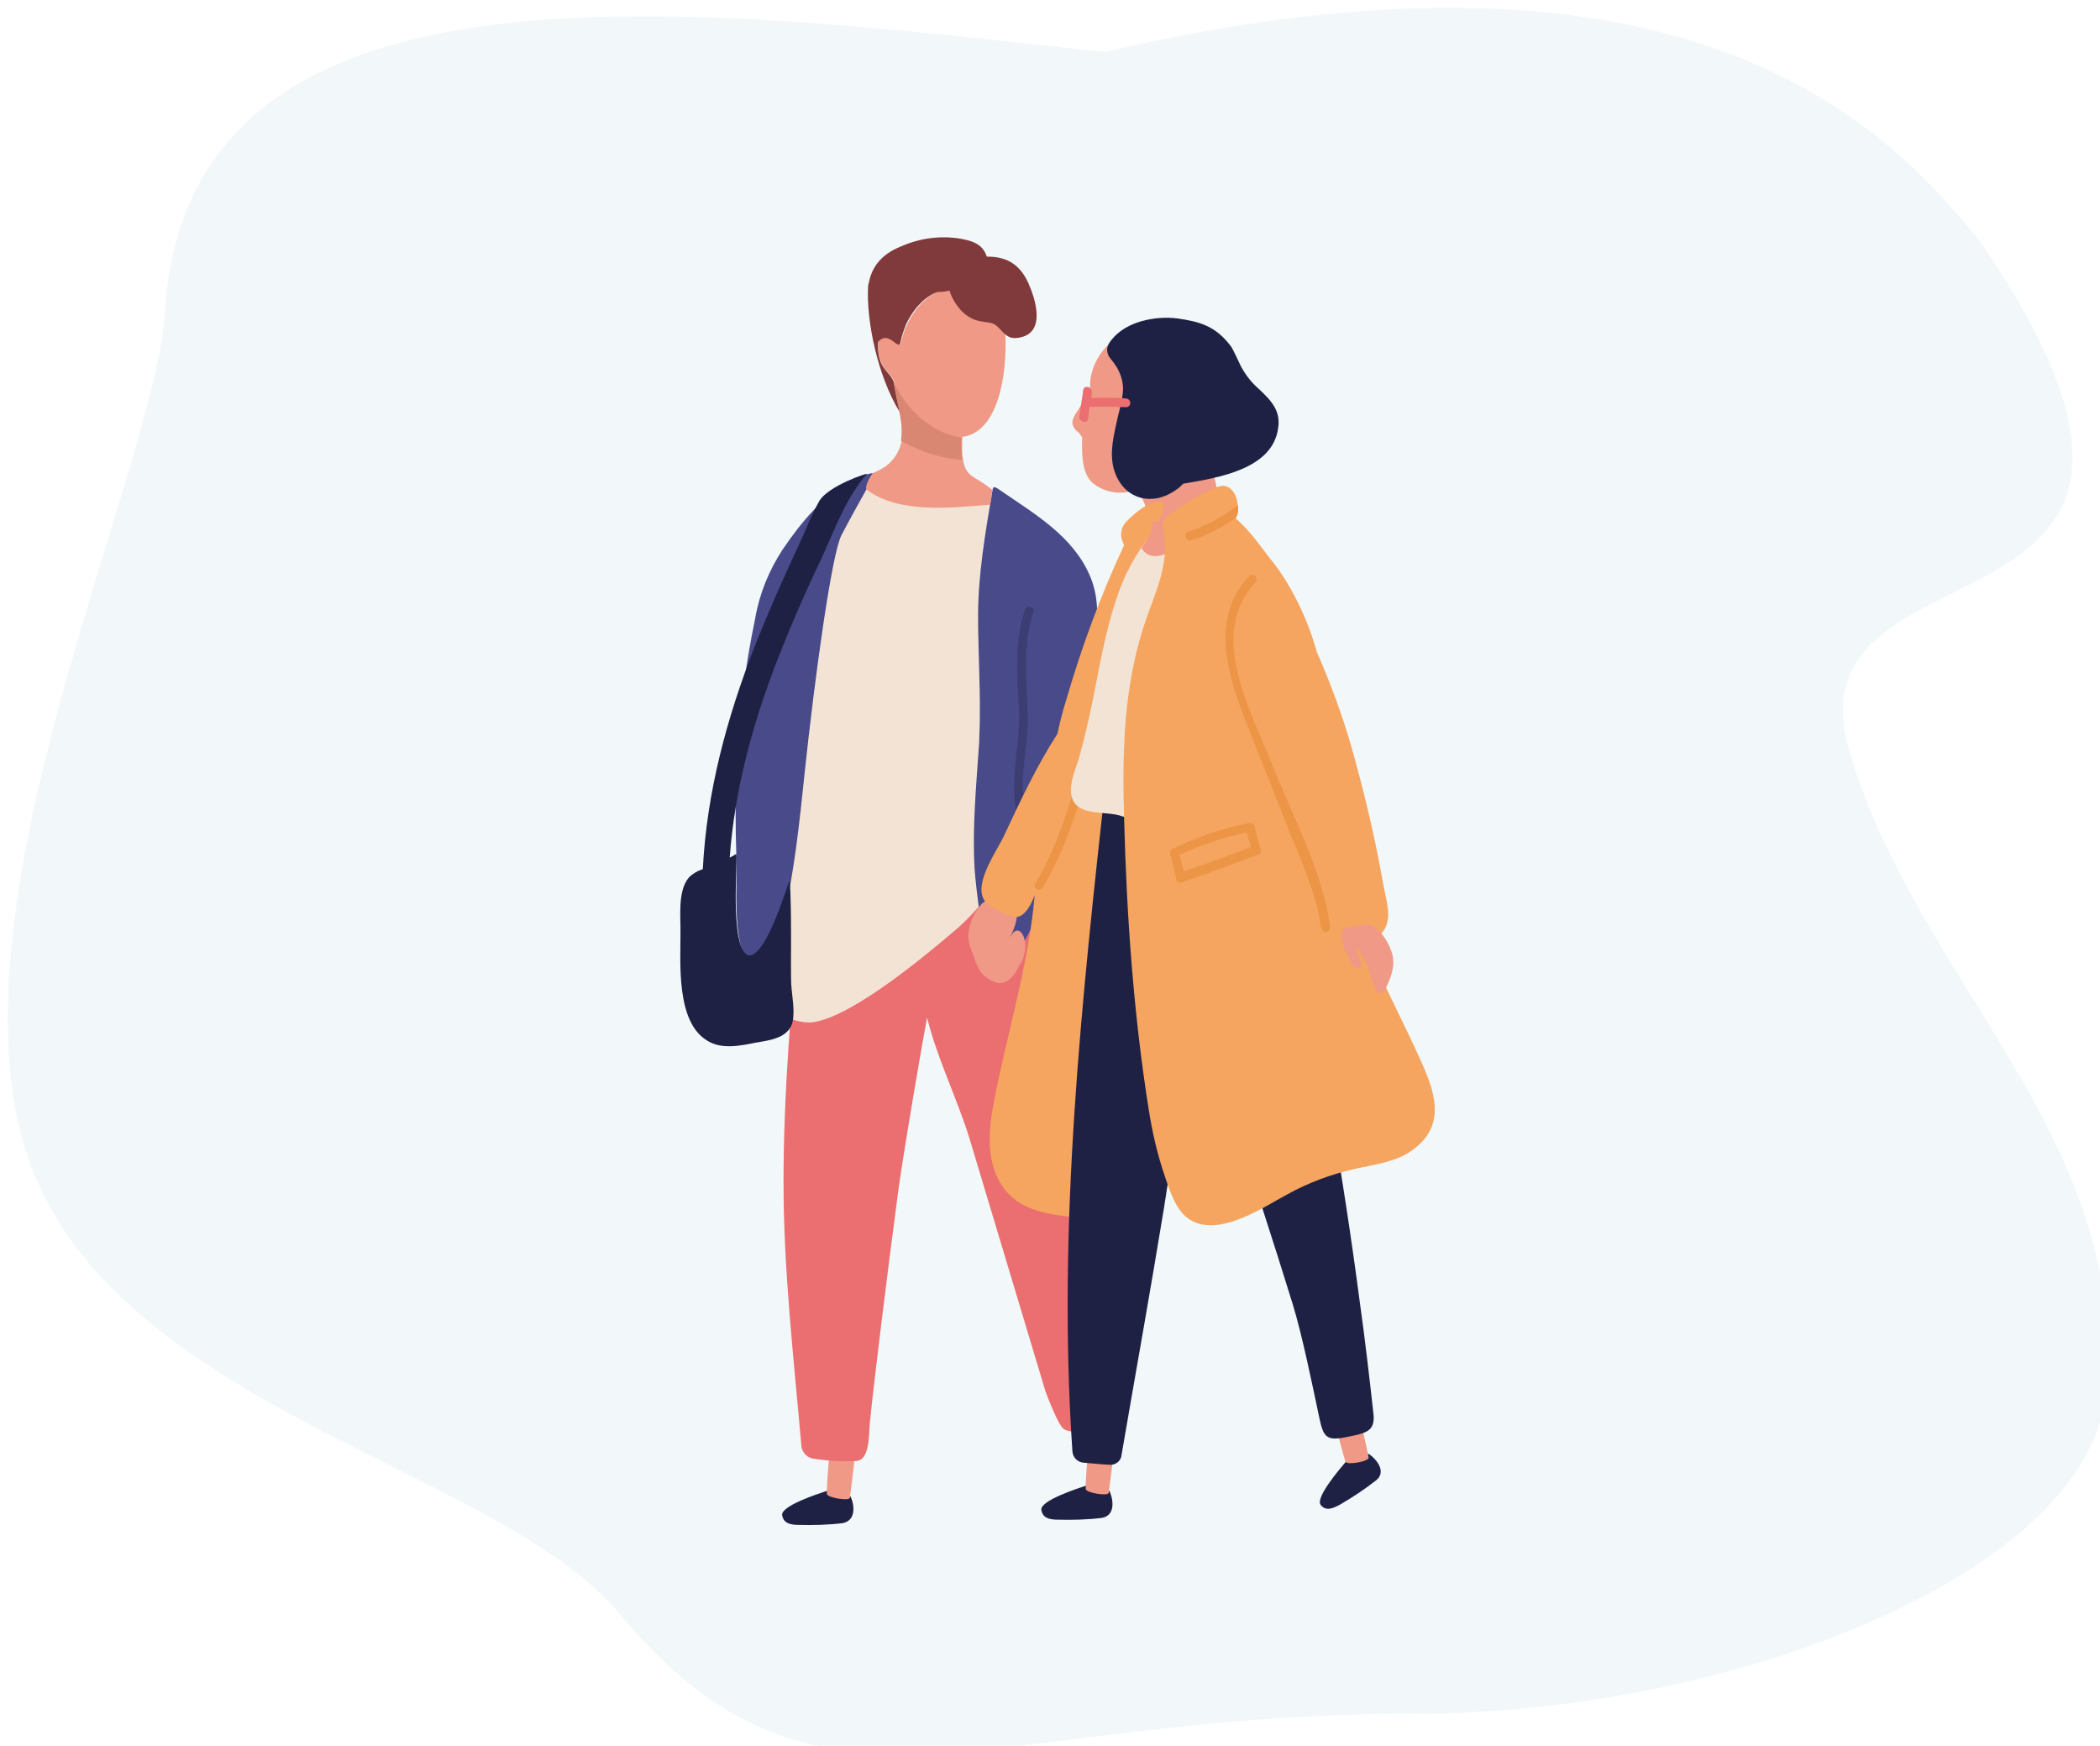
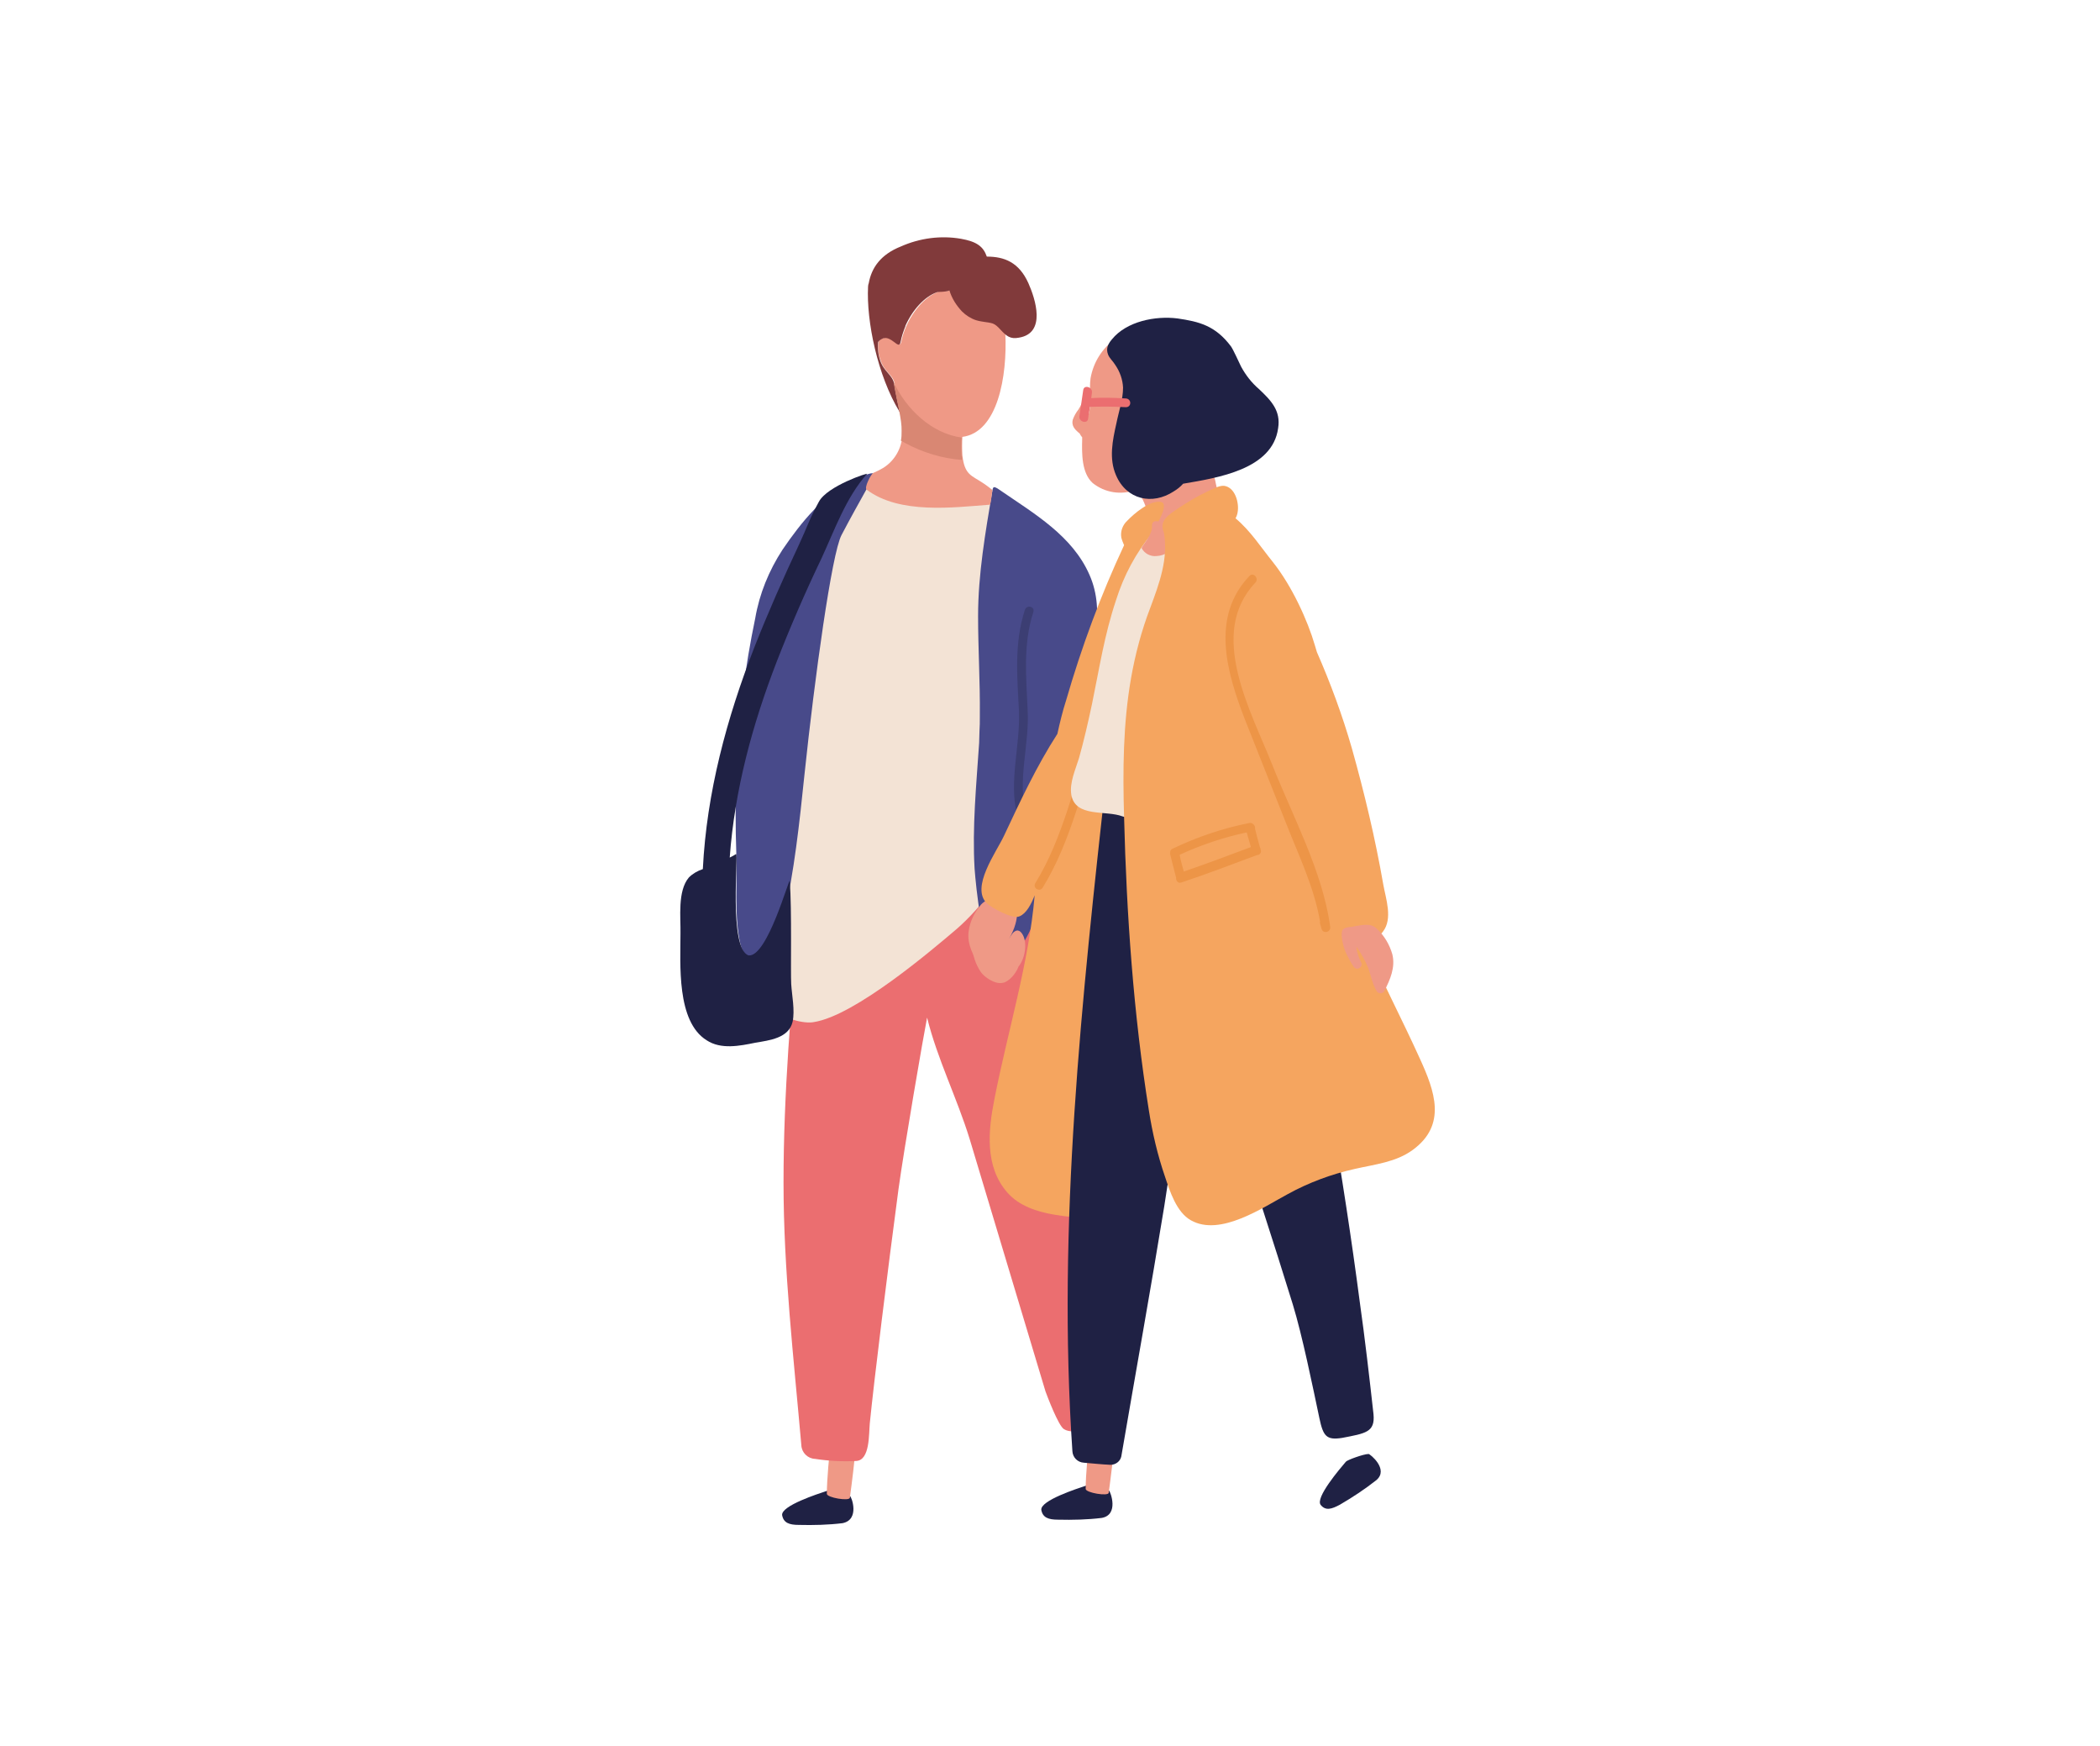
<svg xmlns="http://www.w3.org/2000/svg" version="1.1" id="Layer_1" x="0px" y="0px" viewBox="0 0 601.2 499.8" style="enable-background:new 0 0 601.2 499.8;" xml:space="preserve">
  <style type="text/css">
	.st0{opacity:0.107;}
	.st1{fill:#85BBCA;}
	.st2{fill:#1F2144;}
	.st3{fill:#EF9986;}
	.st4{fill:#EB6E70;}
	.st5{fill:#F3E3D5;}
	.st6{fill:#484A8A;}
	.st7{fill:#3C3E73;}
	.st8{fill:#F5A55F;}
	.st9{fill:#ED9547;}
	.st10{fill:#813A3B;}
	.st11{fill:#D98773;}
</style>
  <g id="Group_50832" transform="translate(601.286) rotate(90)" class="st0">
-     <path id="Path_41656" class="st1" d="M490.5,196.5C490.5,105,450.2,4.7,400-1.4c-0.9-0.1-1.8-0.2-2.7-0.3   C325.4-8,279.8,53.2,214.7,71.9C149.6,90.6,190-47.6,69.8,33.9C35.6,61-23.9,118.7,14.9,285.1c-13.8,124.3-30.5,262.6,74.5,269   c44.9,2.7,170.3,63.8,242.1,39.1c71.3-24.5,88.9-134.7,130.1-169C530.4,367,490.5,320.7,490.5,196.5z" />
-   </g>
+     </g>
  <g id="couple-SA" transform="translate(-701.888 -245.56)">
    <path id="Path_64743" class="st2" d="M945.2,673.7c-1.2-0.7-6-1.7-6.7-1.4c-2.4,0.8-13,4.2-12.7,6.9c0.4,2.2,2,2.8,4.8,2.8   c4.2,0.1,8.4,0,12.5-0.5C948.1,680.5,945.7,673.9,945.2,673.7z" />
    <path id="Path_64744" class="st3" d="M939.8,657.6c-0.5,4.1-1.2,11.5-1.2,15.5c0,1.1,6.5,2.2,6.6,1.1c0.6-4.5,1.4-10.7,1.7-15.3   C946.9,658.6,939.9,656.9,939.8,657.6z" />
-     <path id="Path_64745" class="st4" d="M1022.4,634.7l-3-22.9c-0.1-0.7-0.3-1.3-0.7-1.8c-3.5-24.7-8-49.3-13.5-73.5   c-0.2-1.3-1.1-2.3-2.4-2.7c-0.4-1.4-0.6-3-1-4.5c-2-9.2-4-18.3-6-27.5c-0.7-3.1-3.9-3.4-5.9-1.9c-0.9-0.9-1.9-1.6-3-2   c-3.3-1.2-7-0.2-10.2,0c-2.4,0.2-4.9,0.5-7.4,0.7c-1.3-1-3.2-1.2-4.7-0.5c-7.7-0.5-15.4,0.1-22.9,1.8c-3.1,0.7-6.1,1.8-7.6,4   c-1.9,0.2-3.3,1.7-3.4,3.6c-2.3,25.4-4.5,50.9-4.5,76.5c0,25.1,2.9,50.1,5.1,75.2c0.1,2.1,1.8,3.8,3.9,3.9   c3.9,0.6,7.9,0.8,11.8,0.6c4-0.2,3.6-7.8,3.9-10.8c1.2-12.1,5.1-43.6,8.2-66.9c1.6-11.7,7.2-44.2,8.2-49.2   c2.9,11.8,8.6,23.1,12.2,34.8l21.7,72.2c0.4,1.1,3.7,9.9,5.3,10.8c2.9,1.8,9-0.7,12.3-1.3c1.9-0.4,1-6.3,0.2-8.1   c-0.1-0.4-0.2-0.6-0.4-1c0-0.2,0.1-0.5,0.1-0.7c2-0.1,4.1-1.6,3.9-3.9l-0.4-2.9C1022.5,636.2,1022.6,635.5,1022.4,634.7z" />
+     <path id="Path_64745" class="st4" d="M1022.4,634.7l-3-22.9c-0.1-0.7-0.3-1.3-0.7-1.8c-3.5-24.7-8-49.3-13.5-73.5   c-0.2-1.3-1.1-2.3-2.4-2.7c-0.4-1.4-0.6-3-1-4.5c-2-9.2-4-18.3-6-27.5c-0.7-3.1-3.9-3.4-5.9-1.9c-0.9-0.9-1.9-1.6-3-2   c-3.3-1.2-7-0.2-10.2,0c-2.4,0.2-4.9,0.5-7.4,0.7c-1.3-1-3.2-1.2-4.7-0.5c-7.7-0.5-15.4,0.1-22.9,1.8c-3.1,0.7-6.1,1.8-7.6,4   c-1.9,0.2-3.3,1.7-3.4,3.6c-2.3,25.4-4.5,50.9-4.5,76.5c0,25.1,2.9,50.1,5.1,75.2c0.1,2.1,1.8,3.8,3.9,3.9   c3.9,0.6,7.9,0.8,11.8,0.6c4-0.2,3.6-7.8,3.9-10.8c1.2-12.1,5.1-43.6,8.2-66.9c1.6-11.7,7.2-44.2,8.2-49.2   c2.9,11.8,8.6,23.1,12.2,34.8l21.7,72.2c0.4,1.1,3.7,9.9,5.3,10.8c2.9,1.8,9-0.7,12.3-1.3c1.9-0.4,1-6.3,0.2-8.1   c0-0.2,0.1-0.5,0.1-0.7c2-0.1,4.1-1.6,3.9-3.9l-0.4-2.9C1022.5,636.2,1022.6,635.5,1022.4,634.7z" />
    <path id="Path_64746" class="st5" d="M993,441.9c-0.4-11.9-0.6-24-2.8-35.8c-1.3-7-3.5-20.8-11.3-23.6c-0.1-0.1-0.2-0.1-0.4-0.2   c-3.6-1.6-8-1.3-11.7-1.4c-4.1-0.1-8.8-0.7-12.7,0.8c-1.4-0.8-3.2-0.5-4.1,0.8c-0.5,0.6-1,1.1-1.4,1.7c-0.3,0.3-0.5,0.6-0.6,1   c-15.3,20.5-18.3,46.2-19.8,71.1c-1.8,29.9-8.6,48.5-3,78.1c0.5,2.8,7,4.2,9.6,3.7c11.9-1.8,34.3-21,40.9-26.6   c6.4-5.5,18.8-19.6,16.4-29.9c0.2-0.8,0.4-1.7,0.6-2.7C994.6,467,993.3,454.1,993,441.9z" />
    <path id="Path_64747" class="st6" d="M1013.8,410.1c-4.9-11.2-15.8-17.5-25.4-24.1c-2-1.4-2.2-1.3-2.4,0c-2,11.9-4.1,23.9-4.1,35.9   c0,9.5,0.6,18.9,0.5,28.4v0.4c0,1.3,0,2.8-0.1,4.1c0,1.1-0.1,2.3-0.1,3.4c-0.8,12.1-2,24-1.3,36c0.4,5.3,2.2,23.3,5.8,25.3   c0.4,0.2,4.3,1.1,5.4-0.2c4.8-5.9,7.6-13.1,8.2-20.6c0.7-0.4,1.1-1.1,1.3-1.8c1.7-5.4,2.2-11,1.4-16.6c-0.2-1.2-1-2.3-2.2-2.8   c3.5-11.1,6.6-22.3,9.5-33.5c0.1-0.1,0.2-0.4,0.4-0.5C1014.5,432.6,1018.6,421,1013.8,410.1z" />
    <path id="Path_64748" class="st6" d="M951.6,381c-1.2,0-4.7,1.7-5.1,1.8c-8.7,4.1-15.3,12.3-20.6,20.1c-3.9,6-6.6,12.6-7.8,19.6   c-2.9,13.9-4.7,27.9-5.3,42.1c-0.4,8.7-0.4,17.4-0.1,26c0.2,7.7-0.5,16,0.8,23.5c2.3,13.5,11.6-1.4,12.8-6.4   c2.9-12.1,4.5-26.9,5.9-40.5c2.9-27.6,7.8-63.2,10.6-68.5c2.5-4.8,5.1-9.4,7.7-14.1C951.1,383.6,952.3,381,951.6,381z" />
    <path id="Path_64749" class="st2" d="M1019.4,672.2c-1.2-0.7-6-1.7-6.7-1.4c-2.4,0.8-13,4.2-12.7,6.9c0.4,2.2,2,2.8,4.8,2.8   c4.2,0.1,8.4,0,12.5-0.5C1022.3,679.1,1019.8,672.5,1019.4,672.2z" />
    <path id="Path_64750" class="st3" d="M1013.9,656.2c-0.5,4.1-1.2,11.5-1.2,15.5c0,1.1,6.5,2.2,6.6,1.1c0.6-4.5,1.4-10.7,1.7-15.3   C1021,657.3,1014,655.5,1013.9,656.2z" />
    <path id="Path_64751" class="st2" d="M1093.7,661.7c-1.4,0-6.1,1.7-6.5,2.2c-1.7,2-8.9,10.4-7.2,12.4c1.4,1.7,3.1,1.2,5.5-0.1   c3.6-2.1,7.1-4.4,10.4-7C1099.6,666.1,1094.1,661.7,1093.7,661.7z" />
-     <path id="Path_64752" class="st3" d="M1083.1,648.8c1,4,2.7,11.2,4,15.1c0.4,1.1,6.9-0.1,6.6-1.2c-0.8-4.3-2.3-10.6-3.5-14.9   C1090.2,647.4,1082.8,648.1,1083.1,648.8z" />
    <path id="Path_64753" class="st3" d="M992.9,504.1c-0.4-1-1.9-1.1-3-1.1c-1.7,0-3.9-0.4-5.4,0.2c-0.7,0.3-1.2,0.7-1.7,1.2   c-1.9,2.2-3.2,4.8-3.6,7.7c-0.5,3.7,1.3,7.1,3.4,10.1c0.5,0.4,1.2,0.6,1.8,0.7c2-0.5,3-2,3.4-4.1c0.4-1.6,0.4-3.1,0.6-4.7   c0.1,0.7,0.8,1.1,1.5,1c0.4-0.1,0.8-0.4,0.9-0.8c0.7-1.4,1.4-2.8,1.8-4.3C993.1,508.2,993.3,506.1,992.9,504.1z" />
    <path id="Path_64754" class="st3" d="M1050.2,385c-0.7-2.7-0.2-3.7-2.9-3.4c-5.5,0.9-11,1-16.5,0.2c-0.4-0.5-1.2-0.7-1.8-0.5   c-0.1,0-0.1,0.1-0.2,0.1c-0.4-0.1-0.7-0.1-1.1,0c-0.2-0.2-0.5-0.4-0.7-0.5c-7.1-2.2-6.3-9.9-4.3-16.5c1.4-2.1,2.4-4.4,3-6.9   c0.6-4.4,0.1-8.9-1.4-13.1l-0.4-0.7c-0.4-1.1-1.4-1.9-2.7-1.1c-3.8,2.6-6.3,6.7-7.1,11.2c-0.5,3.5,0.4,6.6-0.5,10.1   c-0.1,0.2-0.1,0.5-0.2,0.6c-0.2-0.2-0.4-0.2-0.6-0.1c-0.1-0.4-0.5-0.6-0.9-0.5c-0.1,0-0.1,0.1-0.2,0.1c0-0.1-0.1-0.1-0.2-0.2   c0.7-1.2,1.4-2.5,2-3.9c0.4-0.7-0.8-1.4-1.1-0.6c-0.5,1.2-1.1,2.4-1.8,3.5c-0.7,0.9-1.2,1.8-1.6,2.9c-0.4,1.6,0.5,2.7,1.6,3.6   c0,0.1,0.1,0.1,0.2,0.2h0.1c0.2,0.4,0.5,0.9,0.8,1.2v0.6c-0.1,4-0.2,9.6,3,12.5c3.5,2.8,8.1,3.5,12.3,2c1.7,1.4,2.7,4.1,3.3,6   c0.5,1.4,1.6,4.2,1.3,5.9c-0.5,1.1,0.1,2.4,1.2,2.9c0.5,0.2,1.1,0.2,1.7,0l14.5-9.4C1052.3,389.6,1051.1,388.7,1050.2,385z" />
    <path id="Path_64755" class="st7" d="M995.3,420.1c-3.1,9.5-2.2,19.2-1.7,29c0.4,9.8-2.9,19.9-0.6,29.4c0.4,1.6,2.9,1,2.5-0.7   c-2.3-9,1.1-19.4,0.6-28.7c-0.4-9.6-1.4-19,1.6-28.3C998.3,419.2,995.9,418.5,995.3,420.1z" />
    <path id="Path_64756" class="st3" d="M994.1,512.3c-0.3-0.3-0.8-0.5-1.2-0.4c-1.1,0.4-1.3,1.1-1.9,1.9c-0.1,0.2-0.2,0.3-0.4,0.5   c-2.8-2.8-7.8-5.7-10-0.8c-0.2,0.6-0.4,1.2-0.4,1.8c0,0.1-0.1,0.2,0,0.4c0,2.9,0.9,5.7,2.5,8.1c1.2,1.6,4,3.4,6,3.1   c2-0.2,4-2.7,4.7-4.5v-0.1C995.6,519.7,996.2,514.4,994.1,512.3z" />
    <path id="Path_64757" class="st8" d="M1034.2,389.2c-3.1-0.5-7.6,3.3-9.6,5.4c-1.3,1.2-2,3-1.7,4.8c0.2,0.8,0.5,1.5,0.8,2.2   c-6.7,14.3-12.2,29.2-16.6,44.4c-1,3.1-1.8,6.4-2.5,9.6c-6,9.3-10.6,19.2-15.3,29.2c-2.2,4.7-9.6,14.7-4.9,19.3   c1.3,1.2,7.4,4.7,9.4,3.7c1.9-0.8,3.3-3.4,4.3-6c-1.7,19.6-7.7,38.8-11.5,58.2c-1.8,9-2.9,19.4,3.7,26.9c6.7,7.6,20.1,6.7,29.4,8   c2.2,0.2,3.6-2.3,3.1-4.1c-1.6-5.5-2.9-11-4.1-16.4c-0.9-15.5-1-31.1-0.1-46.6c0.5-10,1.1-19.9,1.7-29.9c0.2-4.6,0.5-9.2,0.8-13.6   c0.1-2.5,0.2-4.9,0.5-7.5V474c0.6-2.7,1.1-5.3,1.7-8c0.5-2.3-1.9-4.7-4-4.1c2.4-13.6,5.1-27.2,8-40.9c1.2-4.1,2.2-8.3,2.9-12.5   v-0.7c1-1.6,0.7-3.3,0.8-5.2c0.2-2.3,0.9-4.6,1.9-6.6C1033.8,394.4,1036.5,389.6,1034.2,389.2z" />
    <path id="Path_64758" class="st2" d="M1062.3,356.9c-2.1-1.8-3.8-4-5.1-6.4c-0.6-1.2-2.2-4.8-2.9-5.8c-4.5-6-9.2-7.1-15.3-8   c-6.3-0.8-14.6,0.8-18.8,6c-1.2,1.4-1.7,2.7-1.1,4.3c0.4,1.1,1.4,1.9,2,2.9c1.4,2,2.2,4.3,2.3,6.6c0,3.4-1.2,6.7-1.9,10.2   c-1.1,4.9-2.2,10.1-0.1,14.9c3,7,10.4,8.6,16.5,4.6c1-0.6,1.9-1.3,2.7-2.2c10-1.7,25.6-4.1,27.2-15.9   C1068.6,363.1,1065.8,360.2,1062.3,356.9z" />
    <path id="Path_64759" class="st2" d="M1040.2,520.7c0-1.7-1.4-3.1-3.1-3.1c-0.1,0-0.2,0-0.2,0c0.1-3.4,0.2-6.9,0.2-10.4   c-0.1-1.9-1.7-3.3-3.5-3.2c-0.2,0-0.4,0-0.6,0.1c0-4.7,0.1-9.4,0-14.2c0-0.5-0.1-1-0.4-1.4c0.2-7.5,0.1-14.8-3-21.8   c-1-2-3-1.9-4.5-0.8c-0.8-2.9-5.9-2.4-6.4,1.2c-7.1,64.4-14.2,129-9.8,193.8c0.1,1.8,1.5,3.2,3.3,3.3c2.5,0.2,5.1,0.5,7.6,0.6   c1.5,0,2.8-1,3.1-2.4c4.1-23.9,8.4-47.7,12.3-71.6C1038.9,567.6,1041.7,544.2,1040.2,520.7z" />
    <path id="Path_64760" class="st2" d="M1095.1,650.3c-1.1-9.9-2.5-22.1-3.9-31.9c-2.4-18.3-5.2-36.6-8.4-55c-0.6-3.5-29.5-3-28.2,1   c5.8,18.2,11.8,36.3,17.4,54.5c2.7,8.8,5.7,23.5,7.6,32.5c1.1,5.2,2,6.4,6.5,5.7C1092.8,655.8,1095.6,655.5,1095.1,650.3z" />
    <path id="Path_64761" class="st9" d="M1014.5,455c-4.8,14.2-8.3,30.5-16.2,43.3c-0.4,0.6-0.2,1.4,0.4,1.7c0.6,0.4,1.4,0.2,1.7-0.4   c8.1-13.1,11.6-29.4,16.4-43.9C1017.5,454.1,1015,453.5,1014.5,455z" />
    <path id="Path_64762" class="st5" d="M1031.8,398.1c-4.7,5.6-8.2,12.2-10.4,19.2c-3.4,10.2-4.7,19.2-6.9,29.8   c-1.1,5.2-2.3,10.4-3.7,15.4c-1,3.3-2.8,7.1-2.2,10.6c1.2,6.5,9.9,4.3,14.6,6.1c2.7,1.1,5.1-2.5,3.6-4.7c-0.5-0.6-0.8-1.2-1.3-1.8   c0-0.2,0.1-0.4,0.1-0.6c0.2-9.6,1.2-19.1,3-28.6c0.4-2.3,0.7-4.7,1.1-7c1.1-4.2,2.3-8.6,3.3-12.9c1.2-4.7,2.5-9,4.1-13.6   c1-3.1,2.3-6.7,0.6-9.9C1040.8,397.8,1034.5,395,1031.8,398.1z" />
    <path id="Path_64763" class="st3" d="M1038.2,401.5c-0.1-0.4-0.3-0.8-0.5-1.2c3-2.5-6.3-8.2-6-4.2c0.1,2.4-2.2,4.8-3,6.3   c0.8,1.6,2.6,2.5,4.3,2.3C1035.2,404.6,1037.2,403.4,1038.2,401.5z" />
    <path id="Path_64764" class="st8" d="M1108.4,548.6c-5.2-11.5-11-22.4-15.9-34c1.9-0.4,4-0.6,5.3-2.4c2.9-3.7,0.8-9.5,0.1-13.5   c-2.3-13.2-5.4-26.2-9-39c-2.7-9.4-6.1-18.6-10-27.5c-0.2-0.7-0.4-1.3-0.6-2c-2-6.9-6.5-16.9-12.1-23.9c-3.4-4.2-6.3-8.8-10.6-12.4   c0.3-0.5,0.5-1.1,0.6-1.7c0.5-2.7-0.7-7.2-3.9-7.6c-1.6-0.1-3.5,1.1-4.9,1.7c-2.8,1.3-5.4,2.9-8,4.6c-2.9,2-5.8,3.6-4.3,7.1   c1.3,7.5-1.3,14.5-3.9,21.5c-2.5,6.5-4.3,13.3-5.5,20.1c-2.3,13.1-2.4,26.5-2,39.9c0.7,27.8,2.7,56.4,7.1,83.9   c1,6.4,2.5,12.8,4.6,18.9c1.4,4.2,3.3,10.2,7.4,12.5c8.4,4.8,20.7-3.7,27.8-7.5c6-3.3,12.5-5.7,19.2-7.2c5.7-1.3,11.7-1.9,16.5-5.4   C1116.2,567.5,1112.6,557.8,1108.4,548.6z" />
    <path id="Path_64765" class="st3" d="M1100.5,518.7c-0.8-2.8-2.3-5.3-4.3-7.2c-0.5-0.5-1.1-0.9-1.8-1.1c-1.7-0.4-3.7,0.1-5.4,0.4   c-1,0.1-2.7,0.2-2.9,1.3c-0.4,1.4,0.4,4.5,1,5.9c0.7,1.5,1.4,2.9,2.3,4.2c0.4,0.6,1.1,0.8,1.7,0.4c0.6-0.4,0.8-1.1,0.4-1.7   c-0.5-1-0.8-2-1.1-3c-0.1-0.5-0.1-1-0.2-1.4c1.4,1.9,2.5,4,3.4,6.1c0.8,2.3,1.2,4.6,2.4,6.6c0.3,0.6,1.1,0.8,1.7,0.5   c0.2-0.1,0.4-0.3,0.5-0.5C1099.9,525.9,1101.4,522.4,1100.5,518.7z" />
    <path id="Path_64766" class="st9" d="M1066.1,464.4c-6-15.2-18.7-37.5-4.8-52.1c1.1-1.2-0.6-3.1-1.7-1.9   c-11.2,11.7-6.5,27.7-1.3,41.1c3.9,9.9,7.8,19.6,11.7,29.5c3.6,9.2,8.1,18.4,9.8,28.3c0,0.2-0.1,0.4,0,0.6l0.4,1.4   c0.4,1.7,2.8,1.1,2.5-0.6C1080.5,494.9,1072,479.3,1066.1,464.4z" />
    <path id="Path_64767" class="st2" d="M936.3,389.2c-2.7,4.9-3.4,7.4-5.7,12.3c-4.5,9.6-8.8,19.3-12.7,29.2   c-8,20.5-13.7,41.7-14.8,63.6c-1.5,0.5-2.9,1.3-4,2.4c-3.3,3.9-2.3,11.5-2.4,16c0,8.7-1.2,25.2,7.5,30.6c4.1,2.7,9.5,1.6,13.9,0.7   c4.1-0.7,9.6-1.3,10.7-6c0.7-3.3-0.2-7.5-0.4-10.8c-0.2-3.6,0.2-21.2-0.4-29.5c-0.1-1.4-6.4,21.9-11.8,21.3   c-5.8-1.9-2.8-29.5-3.6-29c-0.8,0.5-0.8,0.5-1.8,1c1.4-19.4,6.5-38.1,13.5-56.2c3.9-10,8.2-19.9,12.8-29.5c3.7-8,7-17.4,13-24.1   C950.8,380.7,938.7,384.6,936.3,389.2z" />
    <path id="Path_64768" class="st4" d="M1024.2,359.6c-3.3-0.2-6.6-0.3-9.9-0.1c0.1-0.5,0.1-1.1,0.2-1.6c0.2-1.6-2.3-2.3-2.5-0.7   c-0.4,2.5-0.7,5.1-1.1,7.5c-0.2,1.6,2.3,2.3,2.5,0.7c0.1-1.1,0.4-2.2,0.5-3.4c3.4-0.1,6.8-0.1,10.2,0.1   C1025.9,362.2,1025.9,359.7,1024.2,359.6z" />
    <path id="Path_64769" class="st3" d="M989.7,340.9c-0.4-0.3-0.7-0.6-1-1c-2-2.2-2.3-1.9-5.3-2.4l-1.8-0.4c-1.5-0.5-2.9-1.4-4-2.5   c-1.6-1.7-2.9-3.8-3.6-6c-1.1,0.5-2.8,0.1-3.6,0.5c-4.8,1.8-9.3,8.2-10.5,14.3c-0.5,2.4-2.8-2.2-5.1-1.1c-0.7,0.4-1,0.2-1.4,1   c-0.3,1.8-0.1,3.7,0.6,5.4c1,3.3,3.6,4.1,4,6.7c1,5.8,2.3,10.1,2.2,13.4c0.3,4.3-1.9,8.5-5.5,10.7c-0.9,0.5-1.8,1-2.8,1.4   c-0.7,0.4-2.7,4.3-1.9,4.8c9.4,7.1,24.8,5.1,35.3,4.3c0.2,0,0.7-4.2,0.7-4.2s-1.6-1.3-2.7-2c-3.3-2.2-5.3-2.3-5.9-8   c-0.1-1.7-0.1-3.5,0-5.2C987.5,369.3,990.3,353.3,989.7,340.9z" />
    <path id="Path_64770" class="st10" d="M996.3,326.6c-2.7-6-6.9-7.6-11.9-7.6c-1-2.9-2.9-4.3-7.4-5.1c-5.8-1-11.8-0.2-17.2,2.2   c-5.8,2.3-8.4,6.1-9.2,10.5c-0.1,0.3-0.2,0.6-0.2,1c-0.5,9.9,2.7,25.4,9,35.8l0.1,0.1c-0.5-2.3-1.1-4.9-1.6-8c-0.5-2.7-3-3.6-4-6.7   c-0.6-1.7-0.8-3.6-0.6-5.4c0.6-0.7,0.7-0.6,1.4-1c0.3-0.1,0.6-0.1,0.8-0.1c1.6,0.1,3,2,3.7,1.9c0.2,0,0.4-0.2,0.5-0.7   c0.3-1.6,0.8-3.1,1.4-4.6v-0.1c2-4.5,5.4-8.3,9-9.6c0.7-0.2,2.4,0,3.6-0.5c0.7,2.3,2,4.3,3.6,6c1.1,1.1,2.5,2,4,2.5   c0.6,0.2,1.2,0.3,1.8,0.4c3,0.5,3.3,0.2,5.3,2.4c1.6,1.7,2.7,2.7,5.2,2.2C1001.5,340.9,998.3,331.1,996.3,326.6z" />
-     <path id="Path_64771" class="st9" d="M1055.7,393.8c0.3-0.5,0.5-1.1,0.6-1.7c0.1-0.6,0.1-1.3,0-1.9h-0.1c-4.2,3.3-8.9,5.8-14,7.5   c-1.6,0.5-0.8,3,0.7,2.5C1047.5,398.7,1051.8,396.5,1055.7,393.8z" />
    <path id="Path_64772" class="st9" d="M1062.8,488.7c0-0.2-0.1-0.4-0.2-0.6c-0.5-1.8-1-3.6-1.4-5.3c0.1-0.8-0.4-1.5-1.2-1.7   c-0.1,0-0.3,0-0.4,0c-7.6,1.5-15,4-22.1,7.4c-0.4,0.2-0.6,0.5-0.6,1c0,0.2-0.1,0.4,0,0.6c0.6,2.3,1.1,4.5,1.7,6.7   c-0.1,0.6,0.3,1.3,0.9,1.4c0.2,0,0.4,0,0.7-0.1c7.2-2.4,14.3-5.1,21.5-7.8l0,0c0.7,0,1.2-0.5,1.2-1.2   C1062.8,488.9,1062.8,488.8,1062.8,488.7z M1039.6,490.2c6.1-2.8,12.6-5,19.2-6.4c0.4,1.4,0.8,2.8,1.2,4.2   c-6.4,2.4-12.8,4.8-19.2,7C1040.4,493.5,1039.9,491.9,1039.6,490.2L1039.6,490.2z" />
    <path id="Path_64773" class="st11" d="M977.2,376c-0.1-1.7-0.1-3.5,0-5.2c-8.7-1.2-15.9-8.2-19.5-15.9c0.1,0.2,0.1,0.4,0.1,0.6   c1,5.8,2.3,10.1,2.2,13.4c0,0.9,0,1.9-0.2,2.8c0.5,0.2,0.9,0.5,1.3,0.7c5,2.7,10.6,4.4,16.3,4.8C977.4,376.8,977.3,376.4,977.2,376   z" />
  </g>
</svg>